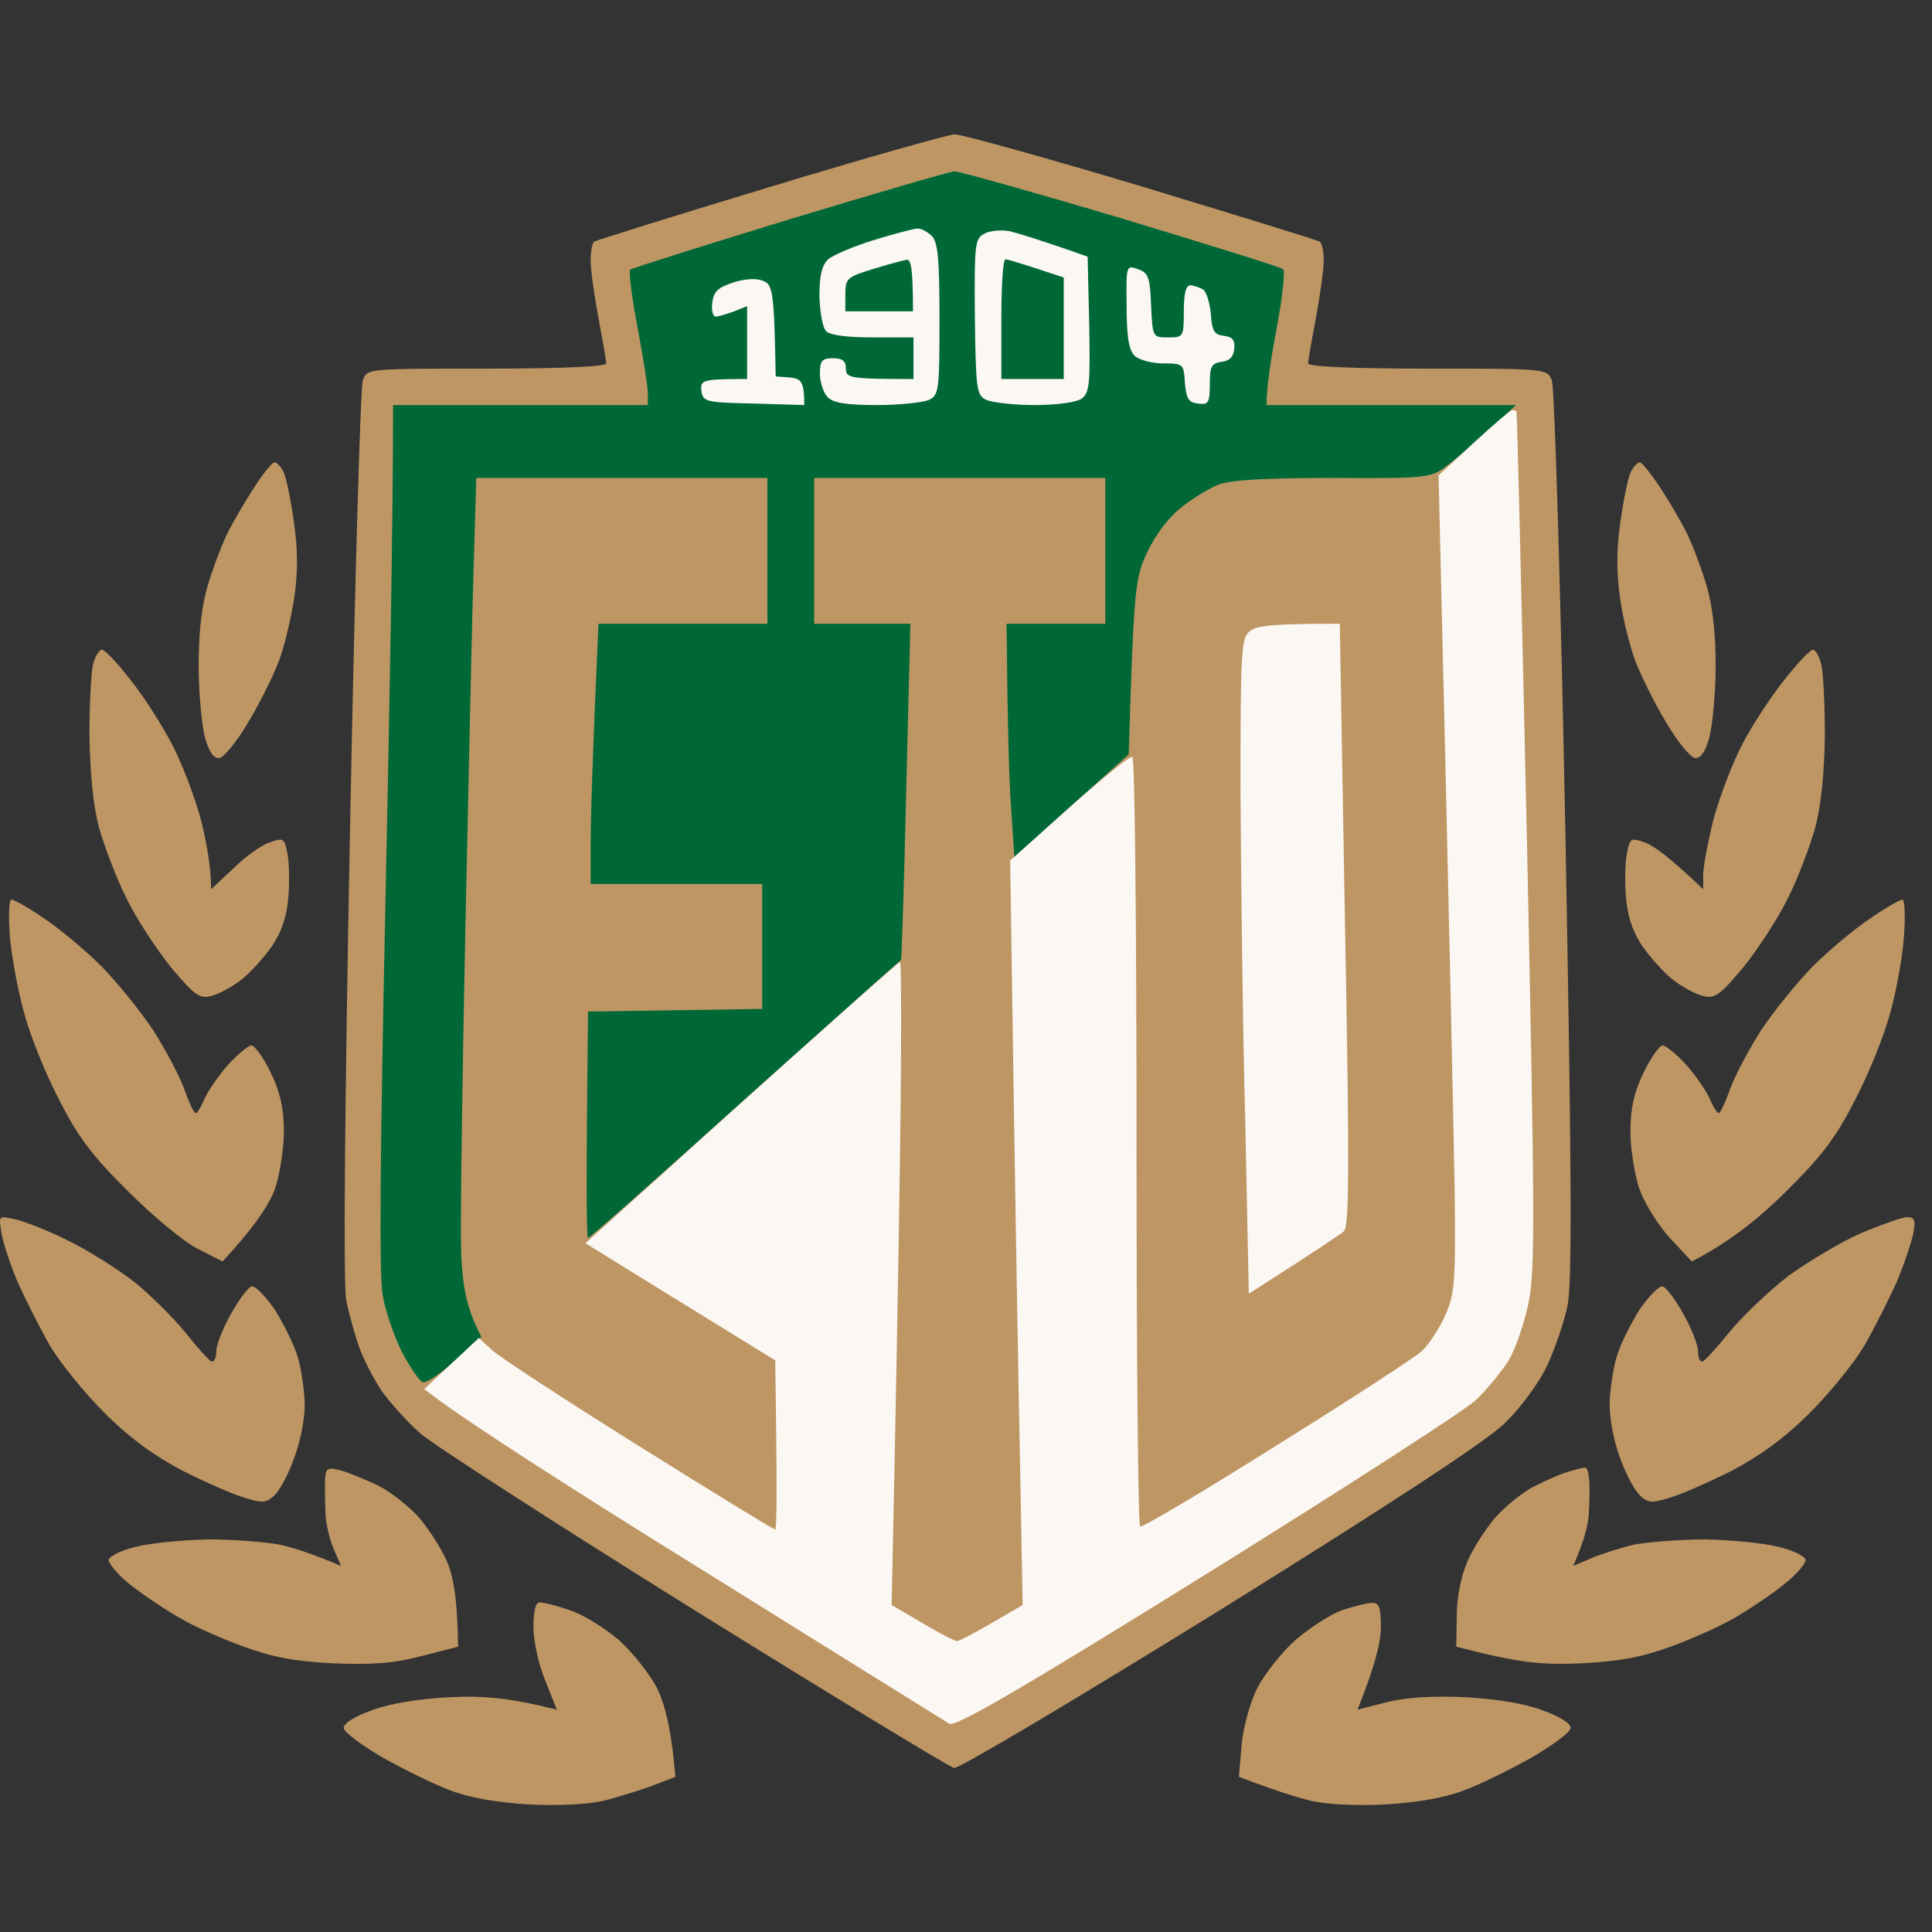
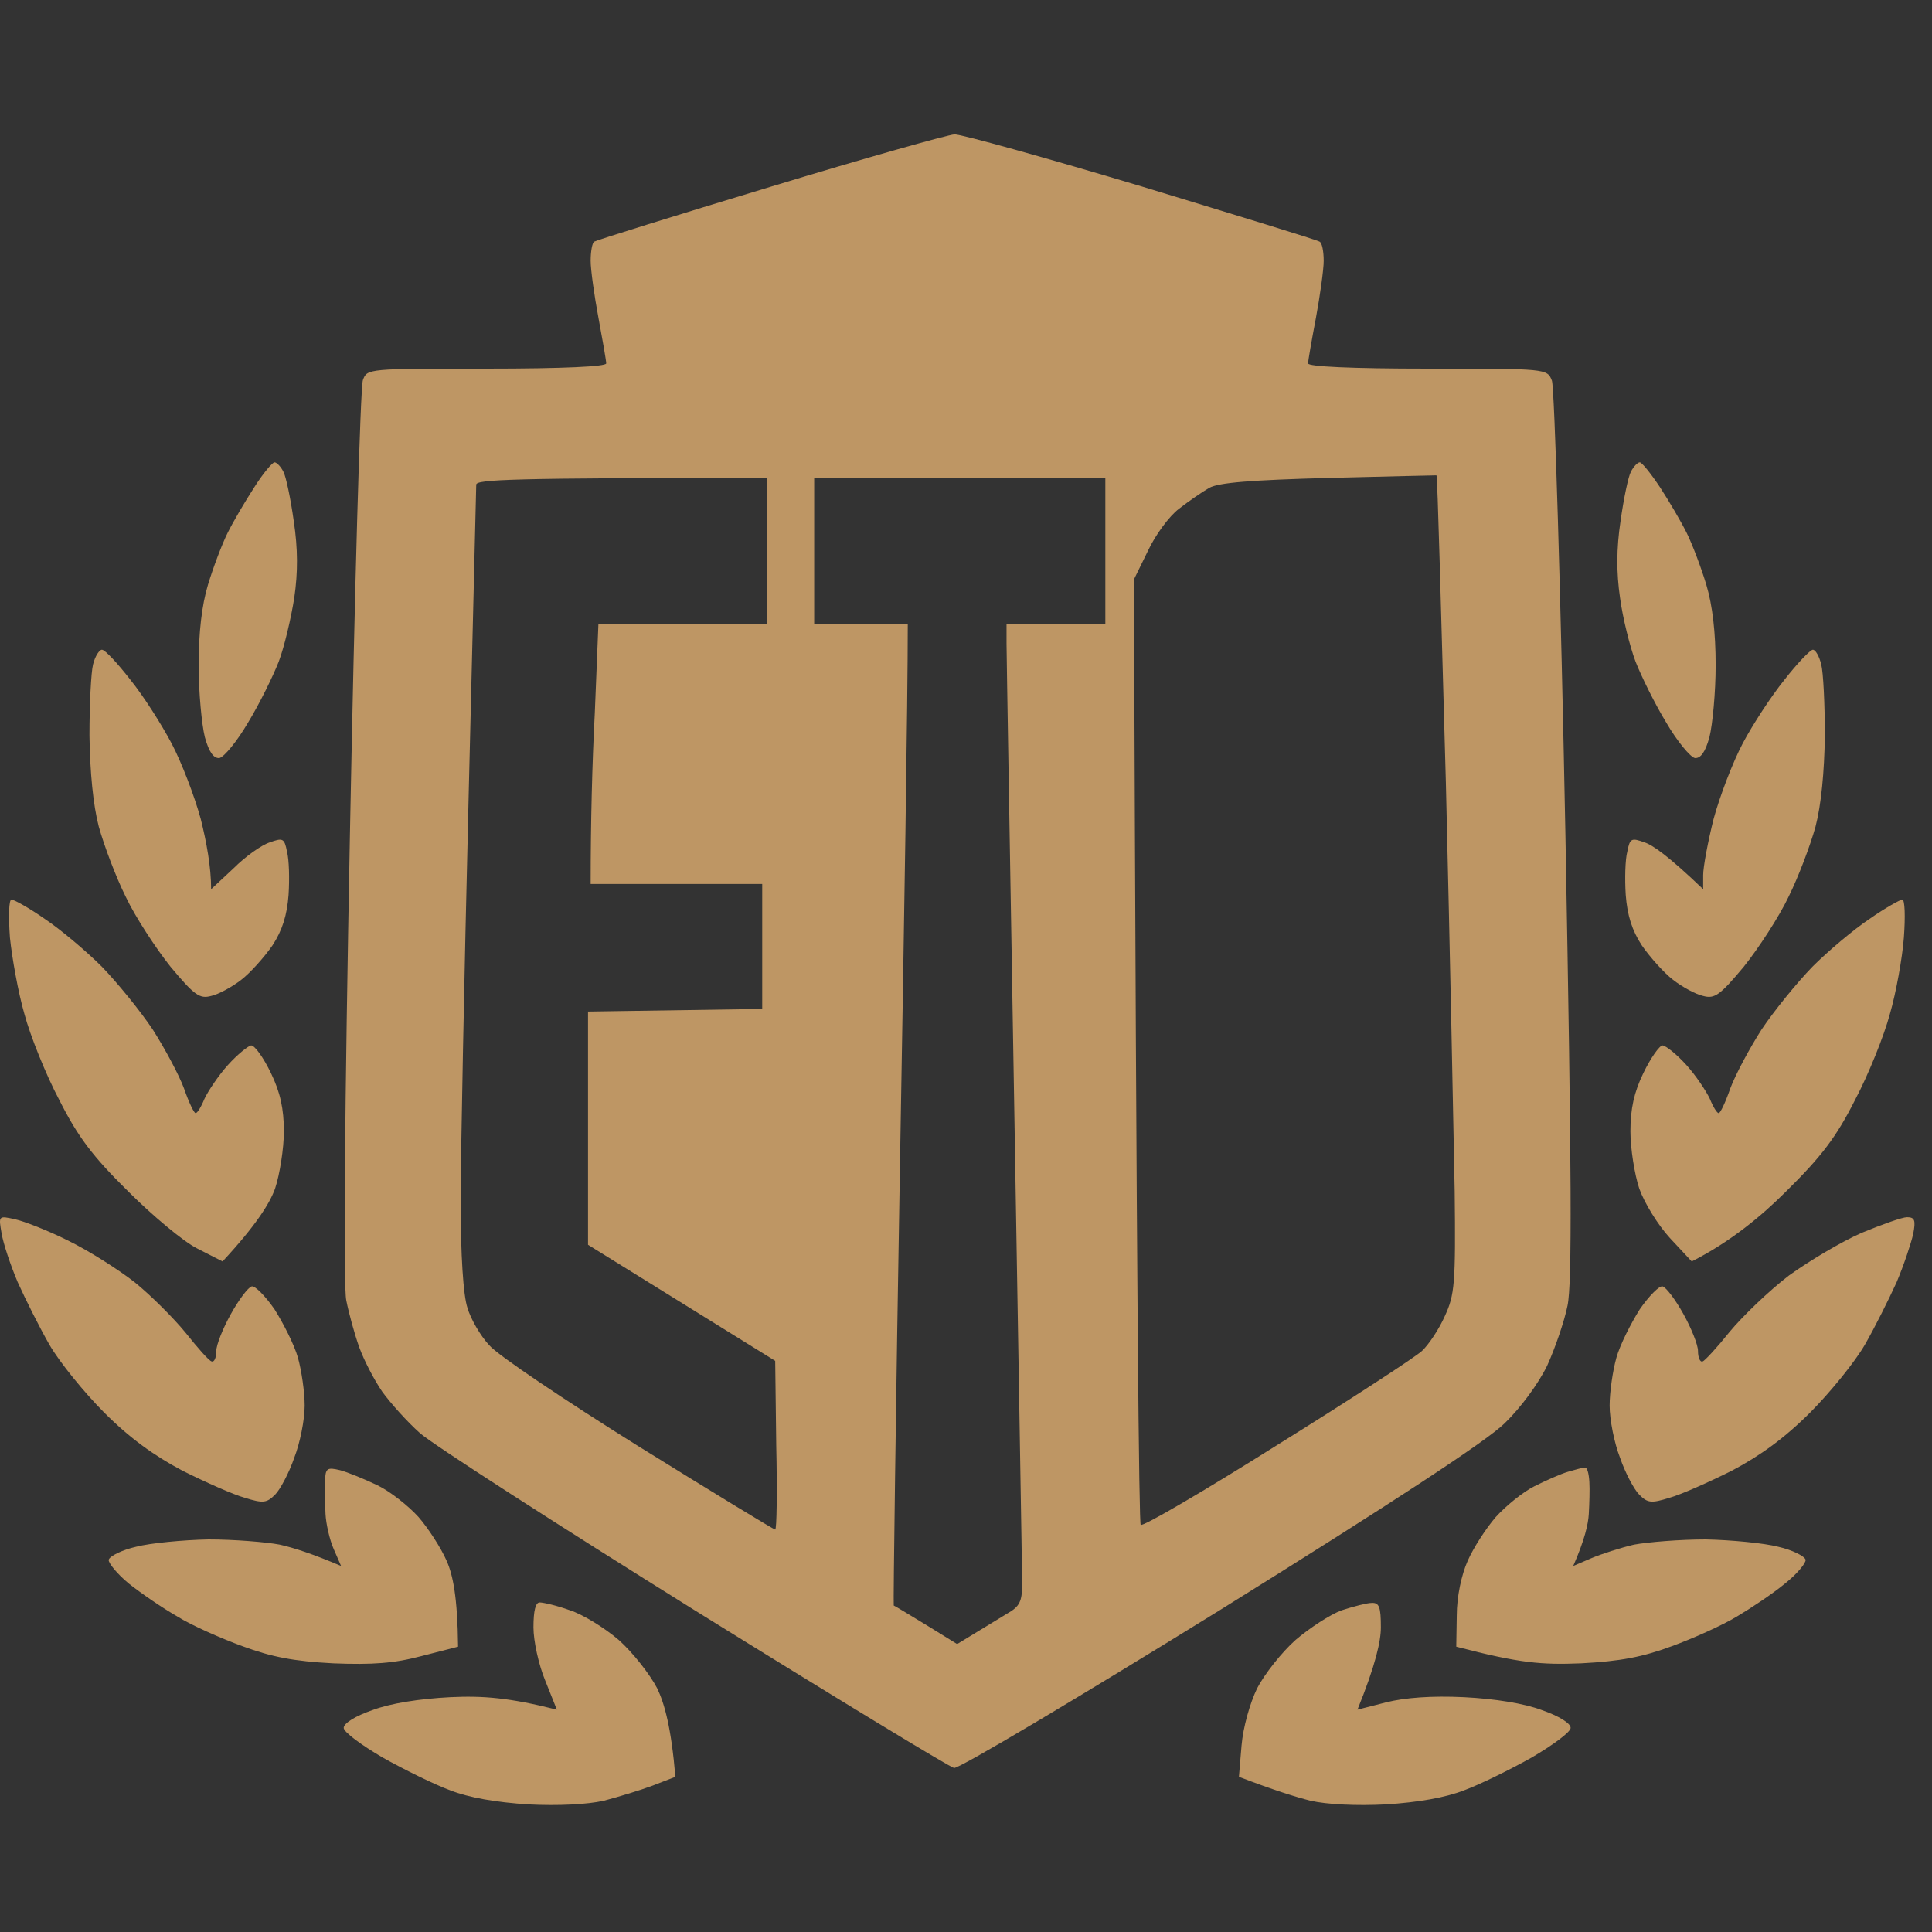
<svg xmlns="http://www.w3.org/2000/svg" width="50" height="50" viewBox="0 0 50 50" fill="none">
  <rect x="0" y="0" width="50" height="50" fill="#333333" stroke="none" />
-   <path d="M11.196 34.49V11.575H38.488V34.49L24.456 43.502L11.196 34.49Z" fill="#BE9664" />
  <path fill-rule="evenodd" clip-rule="evenodd" d="M0.391 31.555C0.633 31.608 1.252 31.851 1.764 32.107C2.288 32.363 3.055 32.848 3.486 33.185C3.903 33.522 4.495 34.114 4.804 34.492C5.114 34.882 5.41 35.219 5.477 35.233C5.544 35.26 5.598 35.138 5.598 34.963C5.598 34.801 5.773 34.37 5.975 34.007C6.177 33.643 6.419 33.319 6.513 33.292C6.594 33.266 6.863 33.535 7.105 33.885C7.334 34.249 7.616 34.801 7.711 35.138C7.805 35.475 7.885 36.028 7.885 36.378C7.885 36.742 7.764 37.348 7.616 37.725C7.482 38.116 7.253 38.547 7.119 38.682C6.903 38.897 6.809 38.911 6.338 38.763C6.042 38.682 5.316 38.358 4.724 38.062C3.984 37.671 3.351 37.213 2.692 36.553C2.181 36.041 1.535 35.246 1.279 34.801C1.024 34.357 0.66 33.629 0.459 33.185C0.27 32.74 0.082 32.174 0.041 31.918C-0.039 31.46 -0.039 31.46 0.391 31.555V31.555ZM49.353 31.501C49.555 31.501 49.581 31.581 49.514 31.932C49.46 32.174 49.272 32.74 49.084 33.185C48.882 33.629 48.519 34.357 48.263 34.801C48.007 35.246 47.361 36.041 46.85 36.553C46.191 37.213 45.559 37.671 44.819 38.062C44.227 38.358 43.5 38.682 43.204 38.763C42.733 38.911 42.639 38.897 42.424 38.682C42.289 38.547 42.06 38.116 41.926 37.725C41.778 37.348 41.657 36.742 41.657 36.378C41.657 36.028 41.737 35.475 41.832 35.138C41.926 34.801 42.208 34.249 42.437 33.885C42.679 33.535 42.948 33.266 43.029 33.292C43.123 33.319 43.365 33.643 43.567 34.007C43.769 34.37 43.944 34.801 43.944 34.963C43.944 35.138 43.998 35.26 44.065 35.233C44.119 35.219 44.442 34.869 44.765 34.465C45.101 34.06 45.787 33.4 46.298 33.01C46.823 32.632 47.657 32.134 48.182 31.905C48.707 31.689 49.232 31.501 49.353 31.501V31.501ZM24.704 3.477C24.892 3.477 27.072 4.084 29.547 4.825C32.023 5.579 34.095 6.212 34.149 6.253C34.216 6.28 34.257 6.509 34.257 6.751C34.257 6.98 34.162 7.654 34.055 8.233C33.947 8.799 33.853 9.338 33.853 9.405C33.853 9.486 34.97 9.54 36.948 9.54C40.029 9.54 40.042 9.54 40.163 9.85C40.23 10.011 40.392 15.306 40.513 21.598C40.675 30.342 40.688 33.225 40.567 33.791C40.486 34.195 40.244 34.896 40.042 35.34C39.813 35.812 39.356 36.432 38.939 36.836C38.455 37.307 36.046 38.884 31.566 41.673C27.906 43.936 24.811 45.782 24.69 45.755C24.569 45.728 21.555 43.896 17.977 41.673C14.411 39.45 11.209 37.388 10.872 37.092C10.536 36.795 10.105 36.31 9.89 36.014C9.688 35.718 9.419 35.206 9.298 34.869C9.177 34.532 9.029 33.993 8.962 33.656C8.881 33.279 8.921 28.658 9.056 21.598C9.177 15.293 9.325 10.011 9.392 9.836C9.5 9.54 9.514 9.54 12.595 9.54C14.572 9.54 15.689 9.486 15.689 9.405C15.689 9.338 15.595 8.799 15.487 8.22C15.38 7.654 15.286 6.98 15.286 6.751C15.286 6.509 15.326 6.28 15.38 6.253C15.447 6.212 17.479 5.579 19.927 4.838C22.363 4.097 24.515 3.491 24.704 3.477V3.477ZM7.105 11.965C7.159 11.965 7.267 12.073 7.334 12.208C7.401 12.329 7.522 12.908 7.603 13.488C7.711 14.202 7.711 14.821 7.616 15.468C7.536 15.98 7.361 16.735 7.213 17.125C7.065 17.502 6.715 18.216 6.419 18.701C6.136 19.186 5.8 19.591 5.679 19.618C5.531 19.631 5.41 19.469 5.302 19.079C5.221 18.755 5.141 17.92 5.141 17.22C5.141 16.371 5.221 15.67 5.383 15.131C5.517 14.687 5.746 14.08 5.894 13.784C6.042 13.488 6.352 12.962 6.58 12.612C6.809 12.248 7.051 11.965 7.105 11.965V11.965ZM42.437 11.965C42.491 11.965 42.72 12.248 42.962 12.612C43.191 12.962 43.5 13.488 43.648 13.784C43.796 14.08 44.025 14.687 44.159 15.131C44.321 15.67 44.401 16.371 44.401 17.22C44.401 17.92 44.321 18.755 44.24 19.079C44.132 19.469 44.011 19.631 43.863 19.618C43.742 19.591 43.406 19.186 43.123 18.701C42.827 18.216 42.477 17.502 42.329 17.125C42.181 16.735 41.993 15.98 41.926 15.468C41.832 14.821 41.832 14.202 41.939 13.488C42.02 12.908 42.141 12.329 42.208 12.208C42.276 12.073 42.383 11.965 42.437 11.965V11.965ZM2.638 16.815C2.719 16.815 3.042 17.166 3.378 17.597C3.715 18.014 4.185 18.755 4.441 19.24C4.697 19.725 5.033 20.601 5.195 21.194C5.343 21.787 5.464 22.433 5.464 23.013L6.042 22.474C6.352 22.164 6.769 21.868 6.984 21.8C7.32 21.679 7.361 21.692 7.428 22.043C7.482 22.245 7.495 22.743 7.468 23.161C7.428 23.686 7.307 24.077 7.051 24.468C6.836 24.778 6.473 25.182 6.244 25.357C6.002 25.546 5.652 25.734 5.464 25.775C5.168 25.855 5.033 25.761 4.414 25.02C4.037 24.549 3.499 23.727 3.257 23.215C3.001 22.703 2.692 21.881 2.557 21.396C2.409 20.83 2.329 19.981 2.315 19.038C2.315 18.23 2.356 17.395 2.409 17.192C2.463 16.977 2.571 16.815 2.638 16.815V16.815ZM46.917 16.815C46.985 16.815 47.079 16.977 47.133 17.192C47.187 17.395 47.227 18.23 47.227 19.038C47.214 19.981 47.133 20.83 46.985 21.396C46.85 21.881 46.541 22.703 46.285 23.215C46.043 23.727 45.505 24.549 45.128 25.02C44.509 25.761 44.374 25.855 44.078 25.775C43.89 25.734 43.54 25.546 43.298 25.357C43.069 25.182 42.706 24.778 42.491 24.468C42.235 24.077 42.114 23.686 42.074 23.161C42.047 22.743 42.06 22.245 42.114 22.043C42.181 21.692 42.222 21.679 42.558 21.8C42.773 21.868 43.191 22.164 44.078 23.013V22.649C44.078 22.433 44.2 21.787 44.348 21.194C44.509 20.601 44.845 19.725 45.101 19.24C45.357 18.755 45.841 18.014 46.178 17.597C46.514 17.166 46.85 16.815 46.917 16.815ZM0.297 23.282C0.364 23.282 0.755 23.498 1.158 23.781C1.562 24.05 2.235 24.616 2.638 25.02C3.042 25.438 3.634 26.165 3.957 26.65C4.266 27.136 4.629 27.809 4.764 28.173C4.885 28.523 5.02 28.806 5.06 28.806C5.1 28.82 5.208 28.644 5.289 28.442C5.383 28.24 5.652 27.836 5.894 27.567C6.136 27.297 6.419 27.068 6.5 27.055C6.594 27.055 6.823 27.378 7.011 27.769C7.253 28.267 7.347 28.698 7.347 29.278C7.347 29.722 7.24 30.396 7.119 30.76C6.984 31.137 6.634 31.703 5.76 32.646L5.1 32.309C4.751 32.134 3.943 31.46 3.311 30.827C2.396 29.924 2.019 29.426 1.535 28.469C1.185 27.809 0.781 26.799 0.633 26.246C0.472 25.694 0.311 24.791 0.257 24.266C0.216 23.7 0.23 23.282 0.297 23.282V23.282ZM49.232 23.282C49.299 23.282 49.312 23.727 49.272 24.266C49.232 24.791 49.07 25.694 48.909 26.246C48.761 26.799 48.357 27.809 48.007 28.469C47.523 29.426 47.146 29.924 46.231 30.827C45.599 31.46 44.792 32.134 43.782 32.646L43.217 32.04C42.908 31.703 42.558 31.137 42.424 30.76C42.303 30.396 42.195 29.722 42.195 29.278C42.195 28.698 42.289 28.267 42.531 27.769C42.72 27.378 42.948 27.055 43.029 27.055C43.123 27.068 43.406 27.297 43.648 27.567C43.89 27.836 44.159 28.24 44.253 28.442C44.334 28.644 44.442 28.82 44.482 28.806C44.523 28.806 44.657 28.523 44.778 28.173C44.913 27.809 45.276 27.136 45.585 26.65C45.908 26.165 46.5 25.438 46.904 25.02C47.308 24.616 47.98 24.05 48.384 23.781C48.788 23.498 49.178 23.282 49.232 23.282V23.282ZM8.8 38.048C9.002 38.102 9.433 38.278 9.769 38.439C10.105 38.601 10.576 38.978 10.832 39.261C11.088 39.557 11.411 40.056 11.559 40.393C11.72 40.757 11.841 41.322 11.855 42.616L10.913 42.858C10.2 43.047 9.648 43.087 8.625 43.047C7.603 42.993 7.038 42.885 6.271 42.602C5.719 42.4 4.952 42.063 4.589 41.834C4.212 41.619 3.661 41.242 3.338 40.986C3.028 40.73 2.8 40.447 2.813 40.366C2.84 40.271 3.163 40.11 3.526 40.029C3.889 39.935 4.724 39.854 5.396 39.84C6.056 39.84 6.89 39.908 7.24 39.975C7.603 40.056 8.101 40.218 8.827 40.527L8.639 40.096C8.531 39.854 8.437 39.436 8.424 39.18C8.41 38.924 8.41 38.547 8.41 38.331C8.424 37.995 8.464 37.968 8.8 38.048V38.048ZM41.011 37.981C41.078 37.968 41.118 38.129 41.132 38.345C41.145 38.547 41.132 38.924 41.118 39.18C41.105 39.436 41.011 39.854 40.715 40.527L41.186 40.325C41.441 40.218 41.939 40.056 42.289 39.975C42.652 39.908 43.473 39.84 44.146 39.84C44.805 39.854 45.653 39.935 46.016 40.029C46.379 40.11 46.702 40.271 46.729 40.366C46.743 40.447 46.514 40.73 46.191 40.986C45.882 41.242 45.316 41.619 44.953 41.834C44.576 42.063 43.823 42.4 43.271 42.602C42.504 42.885 41.939 42.993 40.917 43.047C39.894 43.087 39.343 43.047 37.688 42.616L37.701 41.807C37.701 41.322 37.822 40.757 37.984 40.393C38.132 40.056 38.455 39.557 38.71 39.261C38.966 38.978 39.41 38.614 39.706 38.466C40.002 38.318 40.392 38.143 40.58 38.089C40.769 38.035 40.957 37.981 41.011 37.981V37.981ZM13.967 41.471C14.061 41.471 14.411 41.551 14.747 41.673C15.084 41.78 15.649 42.131 16.012 42.441C16.375 42.764 16.819 43.33 17.008 43.694C17.196 44.084 17.371 44.704 17.479 45.984L16.887 46.213C16.564 46.334 15.985 46.509 15.622 46.604C15.205 46.698 14.451 46.738 13.671 46.698C12.837 46.644 12.137 46.523 11.653 46.334C11.249 46.186 10.455 45.795 9.904 45.485C9.352 45.162 8.895 44.825 8.895 44.718C8.895 44.596 9.204 44.408 9.635 44.259C10.092 44.084 10.859 43.963 11.653 43.923C12.5 43.882 13.187 43.936 14.411 44.246L14.115 43.505C13.94 43.087 13.806 42.468 13.806 42.117C13.806 41.686 13.859 41.471 13.967 41.471V41.471ZM35.495 41.484C35.696 41.471 35.737 41.592 35.737 42.117C35.737 42.468 35.602 43.087 35.131 44.246L35.871 44.057C36.355 43.936 37.042 43.882 37.889 43.923C38.683 43.963 39.45 44.084 39.908 44.259C40.338 44.408 40.648 44.596 40.648 44.718C40.648 44.825 40.19 45.162 39.639 45.485C39.087 45.795 38.293 46.186 37.889 46.334C37.405 46.523 36.705 46.644 35.871 46.698C35.091 46.738 34.337 46.698 33.92 46.604C33.544 46.509 32.978 46.334 32.063 45.984L32.131 45.175C32.171 44.704 32.346 44.084 32.534 43.694C32.723 43.33 33.167 42.764 33.53 42.441C33.893 42.131 34.431 41.78 34.727 41.673C35.023 41.578 35.373 41.484 35.495 41.484ZM34.391 12.369C32.373 12.423 31.539 12.491 31.297 12.625C31.108 12.733 30.758 12.976 30.516 13.164C30.261 13.353 29.897 13.851 29.709 14.255L29.346 14.996C29.413 33.899 29.48 39.423 29.521 39.463C29.574 39.517 31.162 38.587 33.046 37.402C34.929 36.23 36.625 35.125 36.8 34.963C36.974 34.801 37.244 34.397 37.392 34.06C37.647 33.508 37.674 33.225 37.647 30.827C37.62 29.385 37.526 24.63 37.419 20.251C37.297 15.886 37.203 12.302 37.176 12.302C37.163 12.302 35.911 12.329 34.391 12.369V12.369ZM12.325 12.544C12.325 12.625 12.231 16.344 12.124 20.79C12.016 25.236 11.922 29.87 11.922 31.096C11.922 32.484 11.989 33.522 12.097 33.845C12.178 34.128 12.433 34.572 12.662 34.815C12.877 35.071 14.626 36.243 16.523 37.429C18.434 38.614 20.022 39.584 20.062 39.584C20.102 39.584 20.116 38.601 20.089 37.402L20.062 35.219L15.218 32.215V26.179L19.726 26.111V22.878H15.286C15.286 21.261 15.326 19.739 15.393 18.459L15.487 16.142H19.86V12.369C13.173 12.369 12.325 12.41 12.325 12.544V12.544ZM21.071 16.142H23.493C23.493 18.176 23.399 23.889 23.291 30.153C23.183 36.418 23.116 41.538 23.13 41.551C23.143 41.551 23.52 41.78 23.964 42.05L24.771 42.548C25.498 42.104 25.874 41.875 26.076 41.753C26.386 41.578 26.453 41.444 26.453 40.999C26.453 40.703 26.359 35.219 26.251 28.806C26.143 22.393 26.049 16.923 26.049 16.654V16.142H28.606V12.369H21.071V16.142Z" fill="#BE9664" />
-   <path d="M16.308 6.98C16.349 6.94 18.205 6.36 20.439 5.673C22.672 5 24.596 4.434 24.704 4.434C24.812 4.434 26.749 4.973 29.009 5.646C31.27 6.333 33.154 6.913 33.207 6.967C33.261 7.007 33.194 7.681 33.046 8.462C32.898 9.244 32.777 10.011 32.777 10.483H39.235L38.522 11.13C38.145 11.493 37.634 11.911 37.419 12.073C37.029 12.369 36.894 12.383 34.486 12.369C32.723 12.369 31.835 12.423 31.526 12.544C31.297 12.639 30.866 12.895 30.584 13.124C30.274 13.353 29.911 13.824 29.709 14.255C29.373 14.943 29.346 15.158 29.211 19.523L26.251 22.177L26.171 20.951C26.117 20.264 26.076 18.904 26.049 16.142H28.606V12.369H21.071V16.142H23.56L23.453 20.48C23.399 22.878 23.332 24.832 23.318 24.845C23.305 24.845 21.488 26.475 19.282 28.442C17.089 30.423 15.259 32.039 15.219 32.039C15.178 32.039 15.165 30.719 15.219 26.179L19.726 26.111V22.878H15.286V21.827C15.286 21.261 15.326 19.739 15.488 16.142H19.86V12.369H12.326L12.258 14.687C12.218 15.966 12.124 20.197 12.043 24.091C11.963 27.984 11.909 31.743 11.936 32.444C11.976 33.319 12.07 33.858 12.46 34.599L11.788 35.206C11.411 35.542 11.034 35.798 10.94 35.772C10.859 35.745 10.617 35.394 10.402 34.99C10.2 34.586 9.971 33.926 9.904 33.522C9.81 33.01 9.837 29.897 9.971 23.552C10.079 18.472 10.173 13.461 10.173 10.483H16.766V10.187C16.766 10.011 16.645 9.244 16.497 8.462C16.349 7.681 16.268 7.021 16.308 6.98Z" fill="#006837" />
-   <path fill-rule="evenodd" clip-rule="evenodd" d="M39.141 10.618C39.194 10.618 39.248 10.631 39.248 10.658C39.262 10.672 39.383 15.657 39.517 21.733C39.719 31.447 39.733 32.888 39.558 33.724C39.45 34.236 39.221 34.909 39.046 35.206C38.858 35.502 38.481 35.96 38.199 36.23C37.916 36.499 34.781 38.52 31.229 40.73C26.372 43.748 24.717 44.704 24.569 44.61C24.462 44.542 21.596 42.764 18.205 40.649C14.815 38.547 11.801 36.62 10.98 35.947L12.393 34.626L12.729 34.936C12.918 35.111 14.626 36.23 16.523 37.415C18.434 38.614 20.021 39.584 20.062 39.584C20.102 39.584 20.116 38.601 20.062 35.206L18.313 34.128C17.344 33.535 16.241 32.848 15.151 32.174L19.187 28.537C21.407 26.543 23.251 24.899 23.291 24.899C23.331 24.899 23.331 27.189 23.291 29.978C23.251 32.781 23.183 36.526 23.076 41.538L23.856 41.996C24.287 42.252 24.69 42.468 24.771 42.468C24.838 42.468 25.255 42.252 26.466 41.538L26.399 37.9C26.359 35.906 26.278 31.568 26.143 22.272L27.677 20.898C28.525 20.143 29.251 19.55 29.305 19.591C29.372 19.618 29.413 24.104 29.413 29.547C29.413 34.99 29.453 39.477 29.507 39.504C29.574 39.531 31.162 38.587 33.046 37.402C34.929 36.23 36.625 35.125 36.8 34.963C36.974 34.801 37.243 34.397 37.392 34.06C37.647 33.508 37.674 33.225 37.647 30.827C37.62 29.385 37.526 24.616 37.23 12.302L38.132 11.467C38.629 11.009 39.073 10.631 39.127 10.618H39.141ZM23.735 5.916C23.829 5.902 24.004 5.997 24.112 6.104C24.273 6.266 24.314 6.697 24.314 8.26C24.314 10.079 24.3 10.227 24.044 10.348C23.896 10.416 23.291 10.483 22.699 10.483C21.919 10.483 21.569 10.429 21.421 10.281C21.313 10.173 21.219 9.89 21.219 9.675C21.219 9.338 21.273 9.271 21.555 9.271C21.797 9.271 21.892 9.338 21.892 9.54C21.892 9.783 21.986 9.809 23.641 9.809V8.732H22.591C21.932 8.732 21.488 8.678 21.38 8.57C21.286 8.476 21.219 8.071 21.206 7.654C21.206 7.128 21.273 6.859 21.434 6.711C21.555 6.603 22.093 6.374 22.618 6.212C23.143 6.051 23.654 5.916 23.735 5.916V5.916ZM26.13 5.983C26.345 6.037 26.897 6.199 28.148 6.643L28.189 8.395C28.215 9.944 28.202 10.16 27.987 10.321C27.839 10.416 27.341 10.483 26.762 10.483C26.238 10.483 25.672 10.416 25.524 10.348C25.269 10.227 25.255 10.066 25.229 8.193C25.215 6.333 25.229 6.172 25.471 6.051C25.605 5.97 25.901 5.943 26.13 5.983V5.983ZM29.453 6.967C29.722 7.061 29.763 7.182 29.79 7.91C29.83 8.732 29.83 8.732 30.234 8.732C30.624 8.732 30.637 8.718 30.637 8.058C30.637 7.609 30.691 7.384 30.799 7.384C30.893 7.384 31.041 7.438 31.135 7.492C31.216 7.546 31.31 7.829 31.337 8.125C31.364 8.57 31.431 8.664 31.673 8.691C31.902 8.718 31.969 8.812 31.942 9.028C31.924 9.235 31.812 9.347 31.606 9.365C31.35 9.405 31.31 9.486 31.31 9.944C31.31 10.429 31.27 10.483 31 10.443C30.758 10.416 30.704 10.321 30.664 9.904C30.637 9.419 30.624 9.405 30.099 9.405C29.803 9.405 29.467 9.311 29.359 9.203C29.211 9.055 29.157 8.691 29.157 7.923C29.144 6.859 29.144 6.859 29.453 6.967ZM19.766 7.277C19.995 7.371 20.035 7.546 20.075 9.742L20.439 9.769C20.735 9.796 20.815 9.877 20.815 10.483L19.497 10.443C18.259 10.416 18.192 10.402 18.151 10.106C18.124 9.836 18.178 9.809 19.335 9.809V7.923L18.999 8.058C18.811 8.125 18.595 8.193 18.528 8.193C18.447 8.193 18.407 8.031 18.434 7.829C18.474 7.533 18.582 7.438 18.999 7.304C19.308 7.209 19.604 7.196 19.766 7.277ZM34.674 16.142L34.808 23.916C34.929 30.248 34.916 31.73 34.781 31.864C34.687 31.945 34.095 32.349 32.319 33.481L32.225 28.954C32.158 26.462 32.117 22.663 32.104 20.493C32.104 17.017 32.117 16.546 32.319 16.357C32.48 16.196 32.817 16.142 34.674 16.142V16.142Z" fill="#FBF7F3" />
-   <path d="M21.878 7.627C21.878 7.209 21.919 7.169 22.578 6.967C22.968 6.845 23.372 6.738 23.466 6.724C23.574 6.711 23.628 6.926 23.628 8.058H21.878V7.627Z" fill="#006837" />
-   <path d="M25.915 9.809V8.26C25.915 7.411 25.955 6.711 26.023 6.711C26.076 6.711 26.439 6.818 27.529 7.182V9.809H25.915Z" fill="#006837" />
</svg>